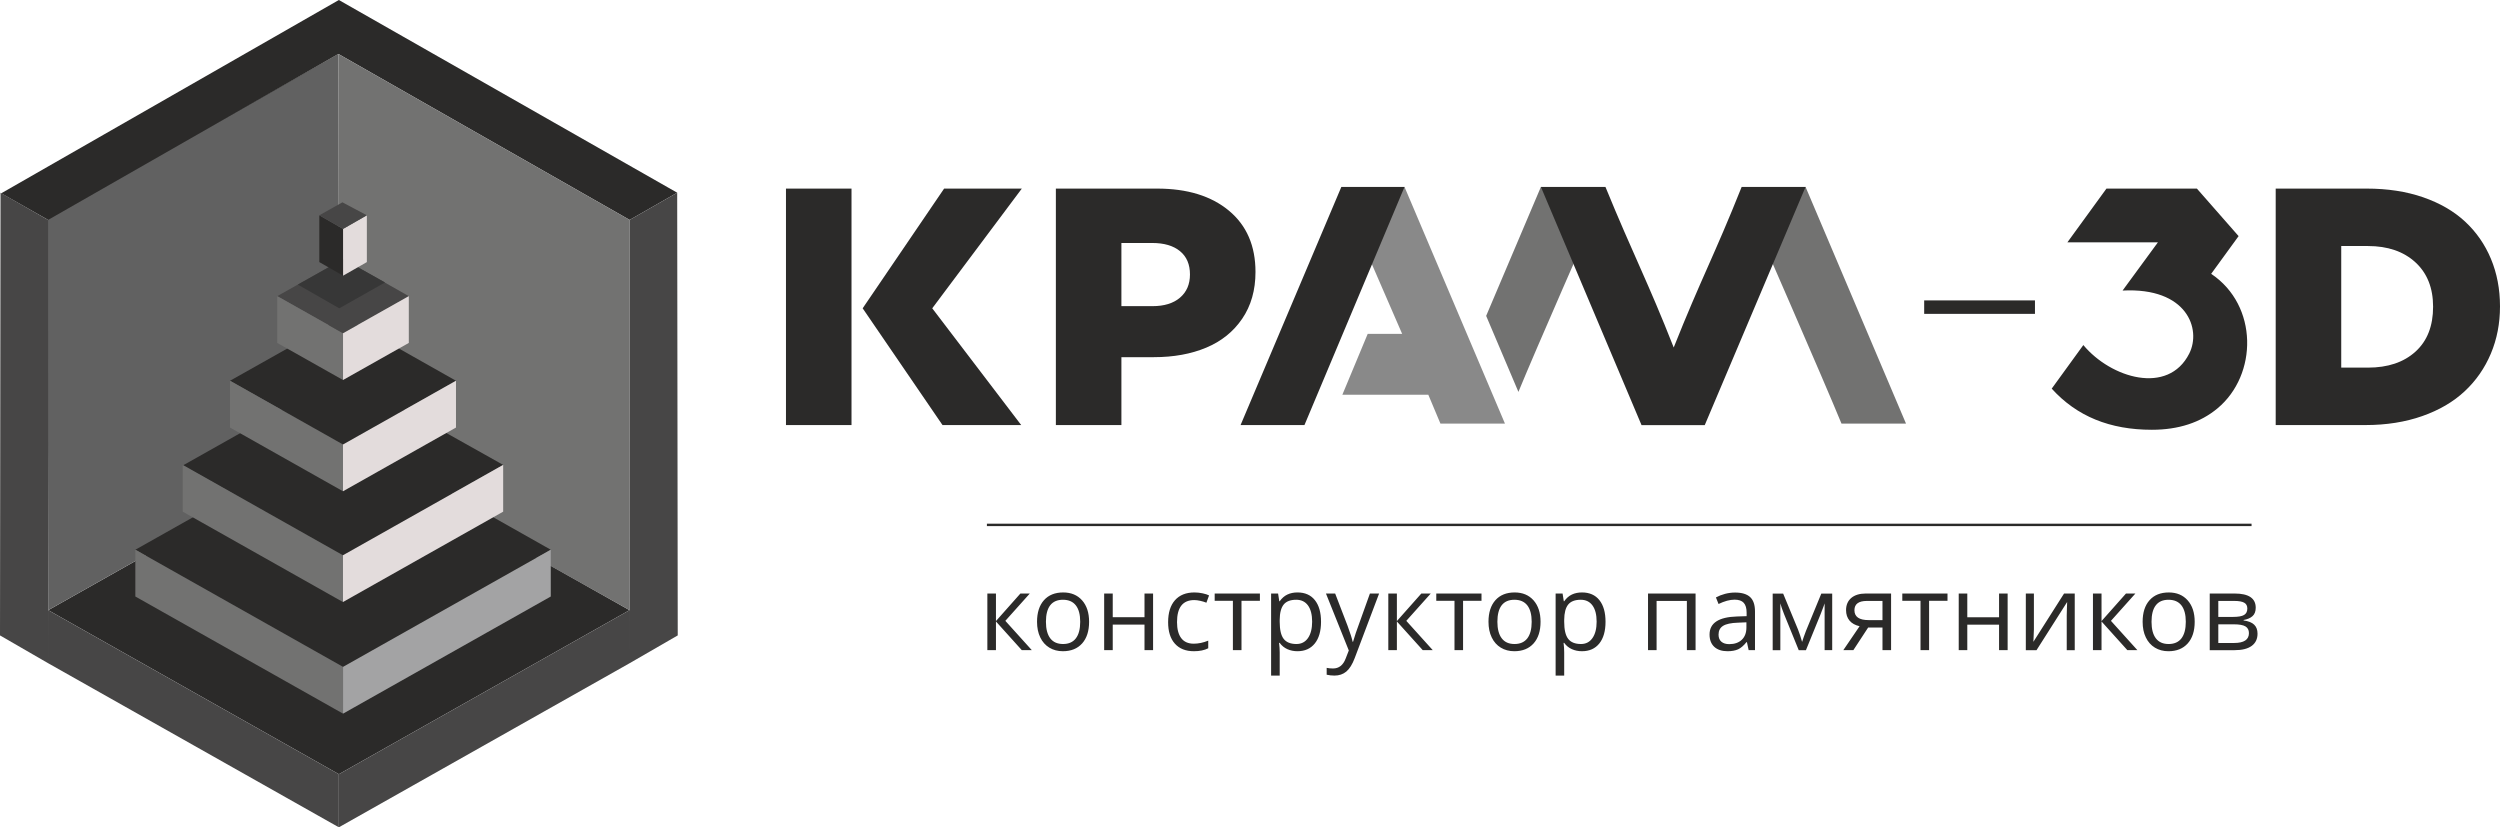
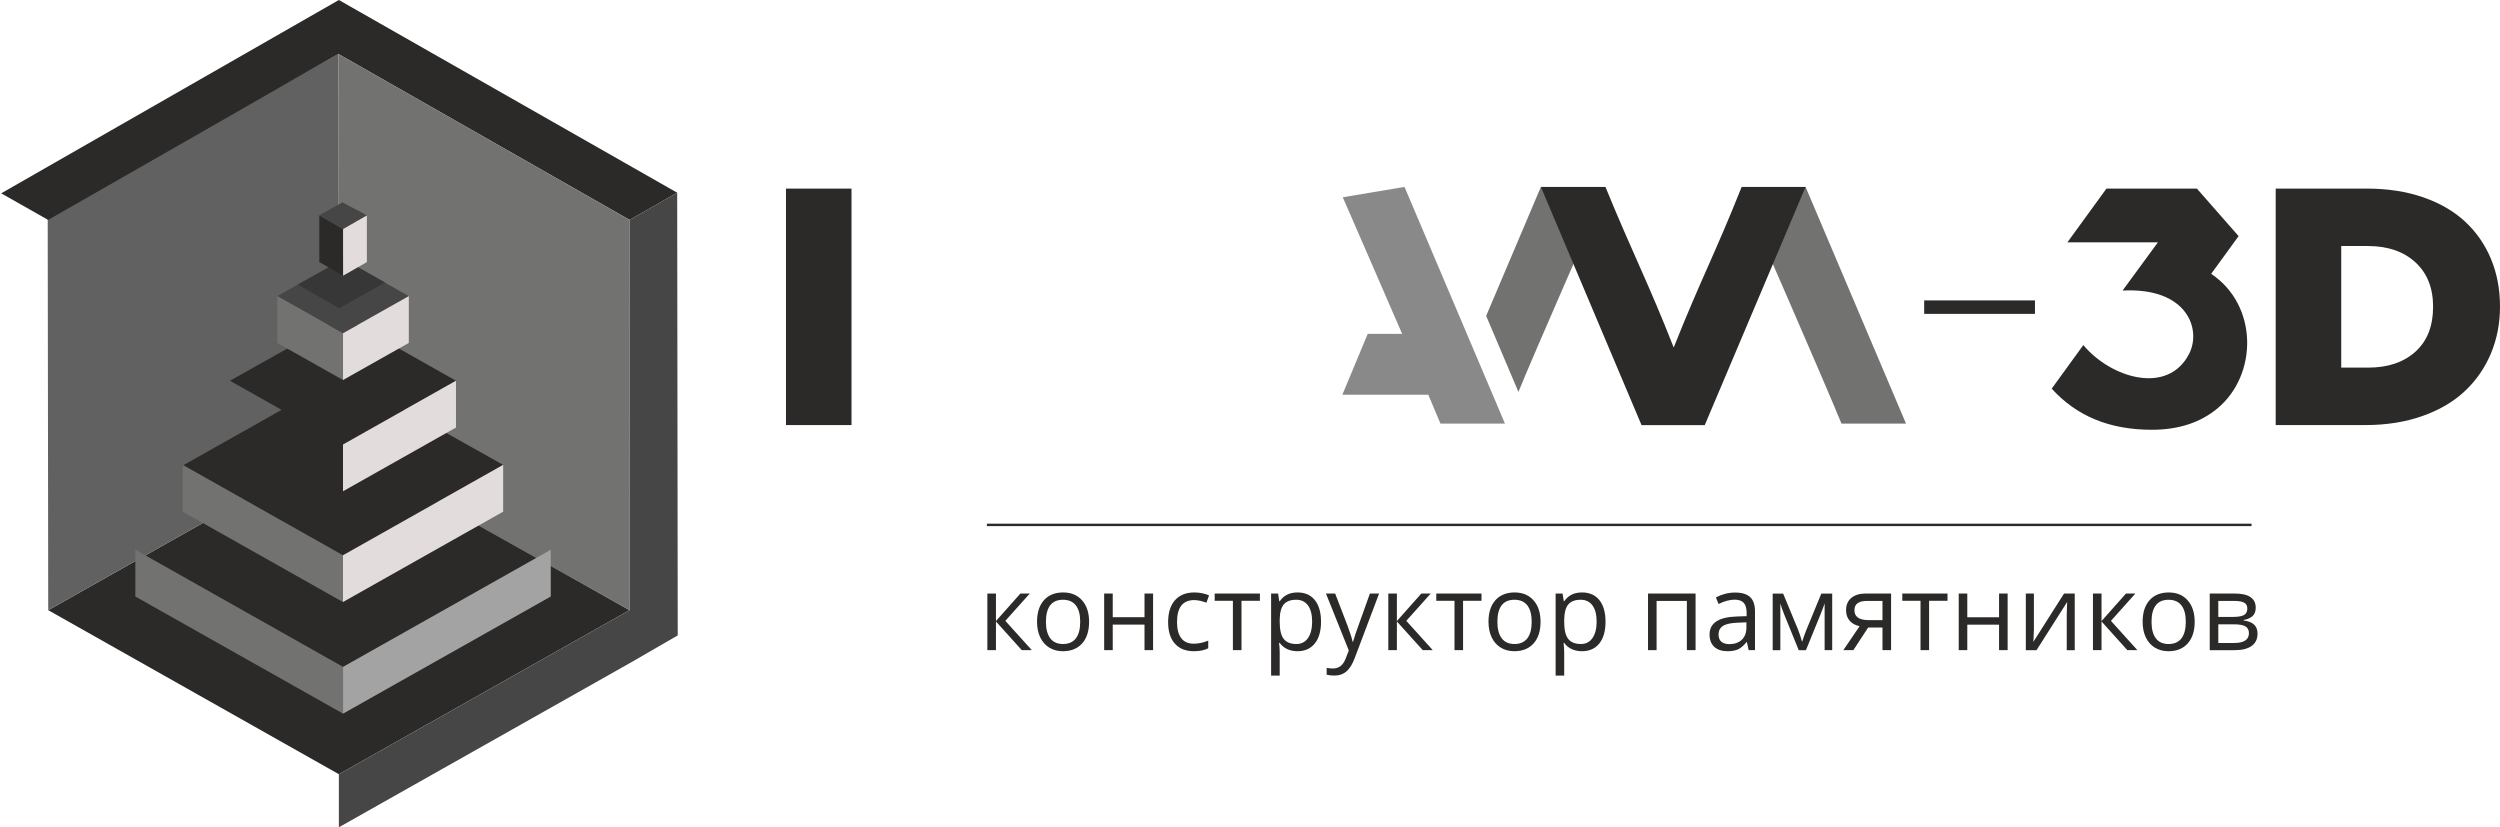
<svg xmlns="http://www.w3.org/2000/svg" xml:space="preserve" width="443.586mm" height="146.792mm" version="1.1" style="shape-rendering:geometricPrecision; text-rendering:geometricPrecision; image-rendering:optimizeQuality; fill-rule:evenodd; clip-rule:evenodd" viewBox="0 0 100891 33387">
  <defs>
    <style type="text/css">
   
    .fil6 {fill:none}
    .fil7 {fill:#727271}
    .fil1 {fill:#2B2A29}
    .fil9 {fill:#A3A3A4}
    .fil5 {fill:#616161}
    .fil8 {fill:#474646}
    .fil11 {fill:#373737}
    .fil10 {fill:#E3DCDC}
    .fil3 {fill:#898989;fill-rule:nonzero}
    .fil2 {fill:#727271;fill-rule:nonzero}
    .fil0 {fill:#2B2A29;fill-rule:nonzero}
    .fil4 {fill:#2B2A29;fill-rule:nonzero}
   
  </style>
  </defs>
  <g id="Слой_x0020_1">
    <path class="fil0" d="M41180 23952l379 0 -987 1103 1068 1183 -404 0 -1043 -1158 0 1158 -347 0 0 -2286 347 0 0 1112 987 -1112zm2772 1141c0,373 -94,664 -281,874 -188,209 -447,314 -778,314 -205,0 -386,-48 -545,-144 -158,-96 -281,-234 -367,-414 -87,-179 -130,-389 -130,-630 0,-373 94,-664 280,-872 186,-208 445,-312 776,-312 320,0 574,106 763,319 188,213 282,502 282,865zm-1742 0c0,292 59,515 175,668 117,153 289,229 516,229 227,0 399,-76 516,-228 118,-153 176,-376 176,-669 0,-291 -58,-511 -176,-662 -117,-151 -291,-227 -520,-227 -227,0 -398,74 -514,223 -115,149 -173,371 -173,666zm2696 -1141l0 957 1282 0 0 -957 346 0 0 2286 -346 0 0 -1030 -1282 0 0 1030 -346 0 0 -2286 346 0zm3276 2329c-331,0 -587,-102 -769,-306 -182,-204 -272,-493 -272,-865 0,-383 92,-679 276,-887 185,-209 447,-314 788,-314 110,0 219,12 330,36 109,23 196,51 258,84l-107 294c-76,-31 -159,-56 -250,-76 -90,-20 -170,-30 -240,-30 -464,0 -696,296 -696,889 0,280 56,496 169,646 114,151 282,225 505,225 190,0 386,-41 586,-123l0 308c-153,79 -346,119 -578,119zm2663 -2034l-743 0 0 1991 -347 0 0 -1991 -735 0 0 -295 1825 0 0 295zm1516 2034c-148,0 -284,-28 -408,-83 -122,-55 -226,-139 -309,-253l-25 0c16,133 25,260 25,379l0 940 -347 0 0 -3312 282 0 48 312 17 0c89,-125 193,-216 311,-271 118,-56 253,-84 406,-84 304,0 538,104 703,311 165,208 248,498 248,873 0,376 -85,668 -252,876 -168,208 -400,312 -699,312zm-49 -2077c-234,0 -404,65 -508,194 -104,129 -158,335 -160,618l0 77c0,321 53,551 160,689 107,139 280,208 516,208 197,0 353,-79 465,-240 111,-160 168,-380 168,-661 0,-285 -57,-504 -168,-656 -112,-153 -270,-229 -473,-229zm1199 -252l371 0 501 1303c110,298 178,513 205,645l16 0c19,-71 56,-192 114,-364 58,-172 247,-700 567,-1584l371 0 -983 2602c-97,258 -211,440 -341,548 -130,108 -290,162 -479,162 -106,0 -210,-12 -313,-35l0 -277c76,17 162,25 257,25 237,0 408,-133 509,-400l127 -326 -922 -2299zm3849 0l380 0 -987 1103 1068 1183 -404 0 -1044 -1158 0 1158 -346 0 0 -2286 346 0 0 1112 987 -1112zm2428 295l-744 0 0 1991 -346 0 0 -1991 -735 0 0 -295 1825 0 0 295zm2383 846c0,373 -94,664 -281,874 -188,209 -447,314 -778,314 -205,0 -386,-48 -545,-144 -158,-96 -281,-234 -367,-414 -87,-179 -130,-389 -130,-630 0,-373 94,-664 280,-872 186,-208 445,-312 776,-312 320,0 574,106 763,319 188,213 282,502 282,865zm-1742 0c0,292 59,515 176,668 116,153 288,229 515,229 227,0 399,-76 517,-228 117,-153 176,-376 176,-669 0,-291 -59,-511 -176,-662 -118,-151 -292,-227 -521,-227 -227,0 -398,74 -514,223 -115,149 -173,371 -173,666zm3414 1188c-149,0 -285,-28 -408,-83 -123,-55 -227,-139 -310,-253l-25 0c17,133 25,260 25,379l0 940 -346 0 0 -3312 281 0 49 312 16 0c89,-125 193,-216 311,-271 119,-56 254,-84 407,-84 303,0 538,104 703,311 165,208 247,498 247,873 0,376 -84,668 -251,876 -168,208 -401,312 -699,312zm-50 -2077c-233,0 -403,65 -507,194 -105,129 -158,335 -161,618l0 77c0,321 54,551 161,689 107,139 279,208 516,208 197,0 352,-79 464,-240 112,-160 168,-380 168,-661 0,-285 -56,-504 -168,-656 -112,-153 -270,-229 -473,-229zm3061 2034l-346 0 0 -2286 1919 0 0 2286 -351 0 0 -1987 -1222 0 0 1987zm3715 0l-70 -325 -17 0c-114,143 -227,240 -340,292 -114,50 -255,76 -425,76 -227,0 -404,-59 -533,-175 -128,-118 -193,-284 -193,-500 0,-463 370,-705 1107,-727l389 -13 0 -141c0,-179 -39,-312 -116,-397 -77,-85 -201,-128 -370,-128 -191,0 -406,58 -647,175l-106 -265c113,-61 236,-110 370,-145 134,-34 269,-52 404,-52 272,0 474,61 606,182 131,121 197,315 197,582l0 1561 -256 0zm-783 -243c216,0 385,-60 508,-178 123,-118 185,-283 185,-496l0 -207 -347 15c-275,9 -474,52 -595,128 -122,76 -183,194 -183,354 0,125 38,220 114,285 76,66 182,99 318,99zm2940 -91l65 -194 90 -246 620 -1508 440 0 0 2282 -306 0 0 -1888 -42 121 -122 319 -590 1448 -291 0 -590 -1451c-73,-187 -125,-332 -152,-437l0 1888 -309 0 0 -2282 423 0 600 1450c60,153 115,319 164,498zm2068 334l-405 0 657 -966c-176,-40 -312,-115 -406,-227 -93,-112 -140,-252 -140,-422 0,-208 70,-372 210,-492 141,-119 337,-179 588,-179l1019 0 0 2286 -347 0 0 -914 -578 0 -598 914zm44 -1611c0,265 192,398 575,398l557 0 0 -774 -628 0c-336,0 -504,125 -504,376zm3756 -380l-743 0 0 1991 -346 0 0 -1991 -735 0 0 -295 1824 0 0 295zm799 -295l0 957 1282 0 0 -957 346 0 0 2286 -346 0 0 -1030 -1282 0 0 1030 -346 0 0 -2286 346 0zm2688 0l0 1449 -15 381 -6 119 1238 -1949 431 0 0 2286 -323 0 0 -1397 7 -276 10 -271 -1236 1944 -432 0 0 -2286 326 0zm3716 0l380 0 -987 1103 1068 1183 -405 0 -1043 -1158 0 1158 -346 0 0 -2286 346 0 0 1112 987 -1112zm2773 1141c0,373 -94,664 -282,874 -188,209 -447,314 -778,314 -204,0 -386,-48 -545,-144 -158,-96 -281,-234 -367,-414 -87,-179 -129,-389 -129,-630 0,-373 93,-664 280,-872 185,-208 445,-312 775,-312 321,0 574,106 763,319 189,213 283,502 283,865zm-1742 0c0,292 58,515 175,668 117,153 288,229 515,229 227,0 399,-76 517,-228 117,-153 176,-376 176,-669 0,-291 -59,-511 -176,-662 -118,-151 -291,-227 -521,-227 -227,0 -398,74 -513,223 -116,149 -173,371 -173,666zm4205 -568c0,149 -43,262 -129,339 -85,77 -205,129 -360,156l0 19c195,26 338,83 427,171 90,87 135,208 135,363 0,212 -78,377 -235,492 -157,115 -385,173 -686,173l-1008 0 0 -2286 1004 0c567,0 852,191 852,573zm-274 1024c0,-123 -47,-213 -141,-270 -94,-56 -249,-84 -466,-84l-629 0 0 753 637 0c400,0 599,-133 599,-399zm-65 -991c0,-111 -42,-190 -128,-237 -85,-46 -215,-70 -389,-70l-654 0 0 645 587 0c215,0 366,-26 453,-79 88,-53 131,-139 131,-259z" />
    <rect class="fil1" x="39828" y="21134" width="51036.5" height="97.807" />
    <path class="fil2" d="M62185 7543l-2209 5205 1302 3068c717,-1752 2851,-6593 3399,-7855l-2492 -418z" />
    <path class="fil2" d="M72866 7543l4054 9553 -2604 0c-717,-1751 -3394,-7873 -3942,-9135l2492 -418z" />
    <path class="fil3" d="M56681 7543l4054 9553 -2604 0c-117,-286 -286,-688 -490,-1167l-3468 0 1022 -2454 1391 0c-977,-2259 -2069,-4758 -2397,-5514l2492 -418z" />
    <path class="fil4" d="M72866 7543l-4069 9615 -2550 0 -4062 -9615 2605 0c1112,2717 1722,3848 2755,6481 1088,-2738 1642,-3722 2742,-6481l2579 0z" />
-     <path class="fil4" d="M42611 17154l0 -9543 4087 0c1218,0 2184,298 2897,891 716,595 1072,1420 1072,2474 0,734 -179,1361 -536,1886 -357,525 -841,912 -1452,1168 -609,255 -1313,384 -2113,384l-1310 0 0 2740 -2645 0zm2645 -4799l1256 0c470,0 841,-113 1109,-343 268,-229 402,-541 402,-936 0,-407 -134,-720 -402,-940 -268,-221 -643,-330 -1120,-330l-1245 0 0 2549zm4809 4799l4067 -9611 2549 0 -4038 9611 -2578 0z" />
-     <polygon class="fil0" points="34814,12442 38101,7611 41237,7611 37622,12442 41212,17154 38036,17154 " />
    <path class="fil0" d="M31719 17154l0 -9543 2645 0c0,8195 0,816 0,9543l-2645 0z" />
    <polygon class="fil1" points="13687,18004 1946,24624 13675,31244 25405,24624 " />
    <polygon class="fil5" points="13632,18035 13654,2177 1925,8797 1946,24624 " />
    <polygon class="fil1" points="13675,0 27329,7777 25410,8875 13654,2177 1941,8875 48,7802 " />
    <polygon class="fil6" points="10241,17172 1849,21899 13844,28800 22227,24073 " />
    <polygon class="fil7" points="13632,18035 13654,2177 25410,8875 25405,24624 " />
-     <polygon class="fil1" points="13855,17458 5462,22185 13844,26912 22227,22185 " />
    <polygon class="fil8" points="27329,7777 25410,8875 25405,26767 13675,33387 13675,31244 25405,24624 25405,26767 27351,25643 " />
    <polygon class="fil7" points="13844,28800 5462,24073 5462,22185 13844,26912 " />
    <polygon class="fil9" points="13844,28800 13844,26912 22227,22185 22227,24073 " />
    <polygon class="fil1" points="13850,15141 7374,18787 13840,22408 20306,18761 " />
    <polygon class="fil7" points="13840,24296 7374,20649 7374,18761 13840,22408 " />
    <polygon class="fil10" points="13840,24296 13840,22408 20306,18761 20306,20649 " />
    <polygon class="fil1" points="13852,12795 9282,15366 13842,17938 18402,15366 " />
-     <polygon class="fil7" points="13842,19826 9282,17254 9282,15366 13842,17938 " />
    <polygon class="fil10" points="13842,19826 13842,17938 18402,15366 18402,17254 " />
    <polygon class="fil8" points="13853,10454 11188,11951 13843,13448 16498,11951 " />
    <polygon class="fil11" points="13853,10454 12018,11485 13691,12443 15539,11399 " />
    <polygon class="fil7" points="13843,15336 11188,13839 11188,11951 13843,13448 " />
    <polygon class="fil1" points="13846,11126 12886,10577 12886,8689 13846,9238 " />
    <polygon class="fil10" points="13843,15336 13843,13448 16498,11951 16498,13839 " />
    <polygon class="fil10" points="13846,11126 13846,9238 14805,8689 14805,10577 " />
    <polygon class="fil8" points="13819,8165 12886,8689 13846,9238 14805,8689 " />
-     <polygon class="fil8" points="21,7777 1941,8875 1946,26767 13675,33387 13675,31244 1946,24624 1946,26767 0,25643 " />
    <path class="fil4" d="M77653 12667l0 -543 4471 0 0 543 -4471 0zm5147 3017l1276 -1759c1110,1334 3422,2034 4274,344 496,-983 -81,-2679 -2691,-2543l1427 -1947 -3653 0 1576 -2168 3650 0 1683 1918 -1107 1522c1908,1277 1877,4076 259,5426 -693,578 -1579,867 -2653,867 -1691,0 -3026,-540 -4041,-1660zm9039 1470l0 -9543 3676 0c836,0 1595,116 2272,350 677,234 1242,562 1695,982 451,418 800,920 1043,1502 243,583 366,1222 366,1922 0,686 -123,1320 -369,1904 -247,586 -597,1090 -1054,1517 -456,427 -1027,763 -1715,1004 -686,241 -1450,362 -2293,362l-3621 0zm2645 -2318l1079 0c802,0 1443,-215 1917,-645 476,-431 711,-1036 711,-1813 0,-757 -239,-1356 -715,-1793 -478,-437 -1116,-656 -1913,-656l-1079 0 0 4907z" />
  </g>
</svg>